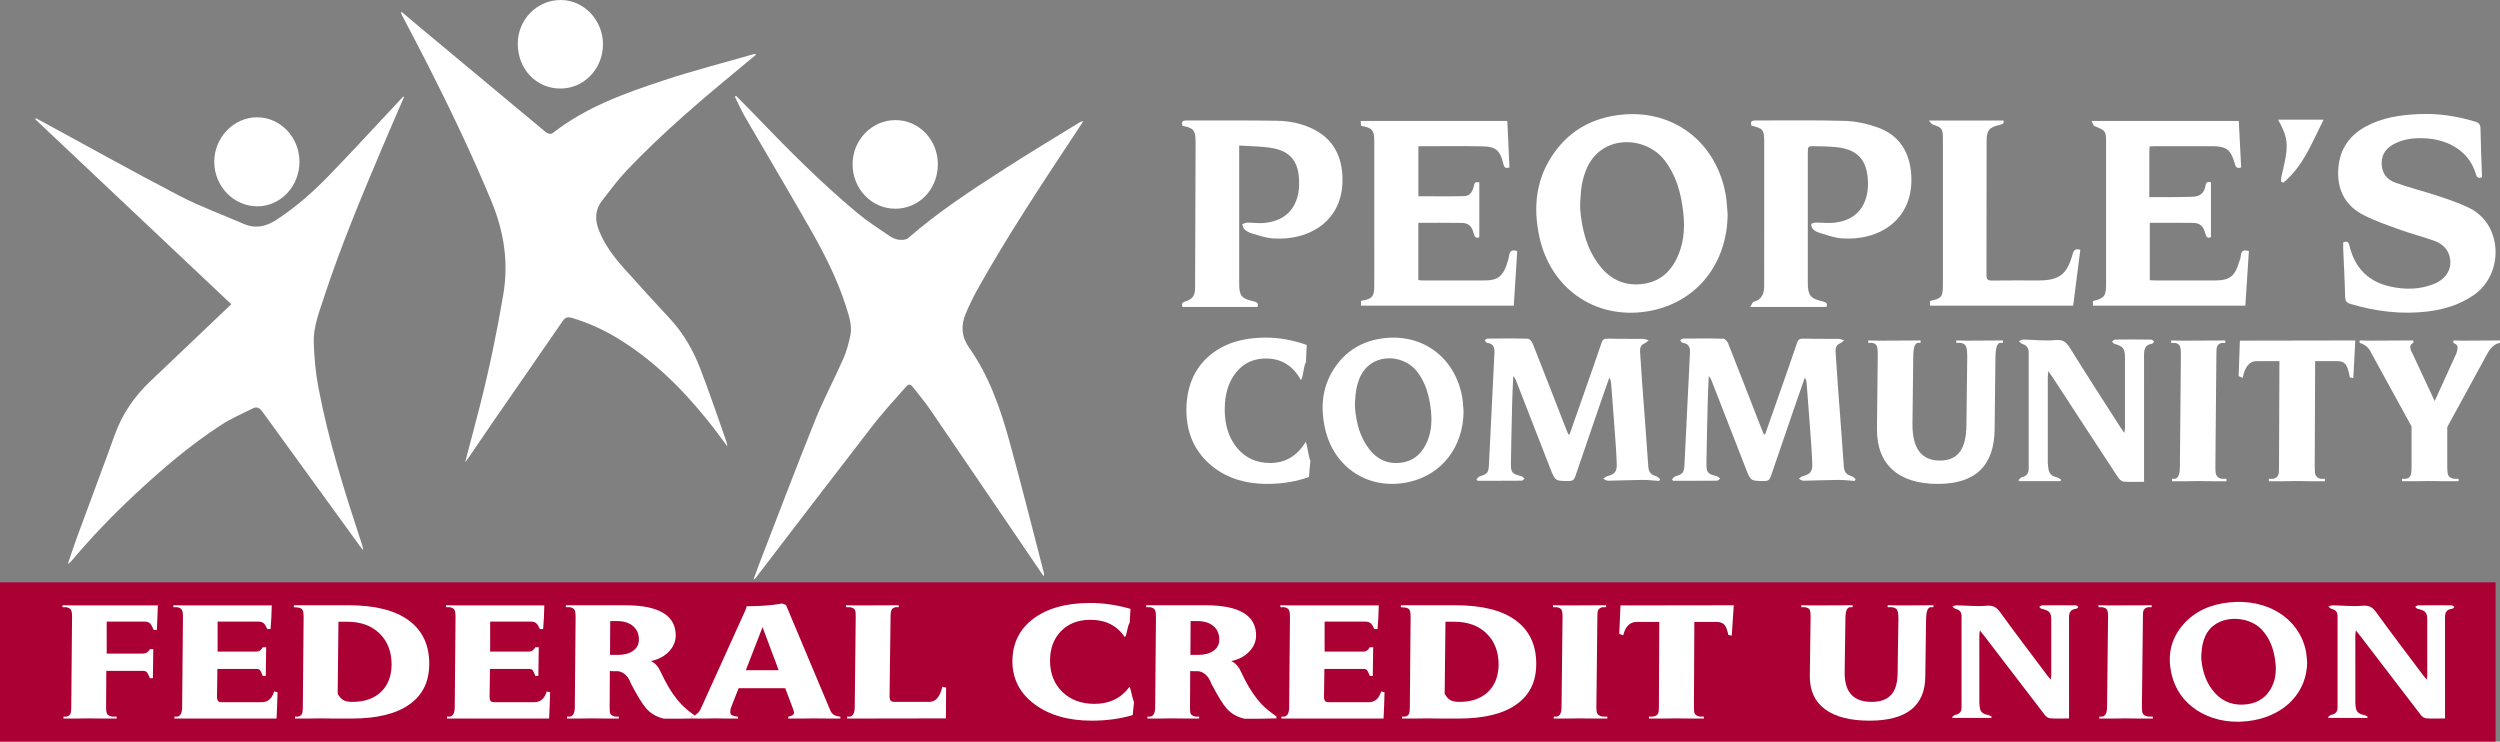
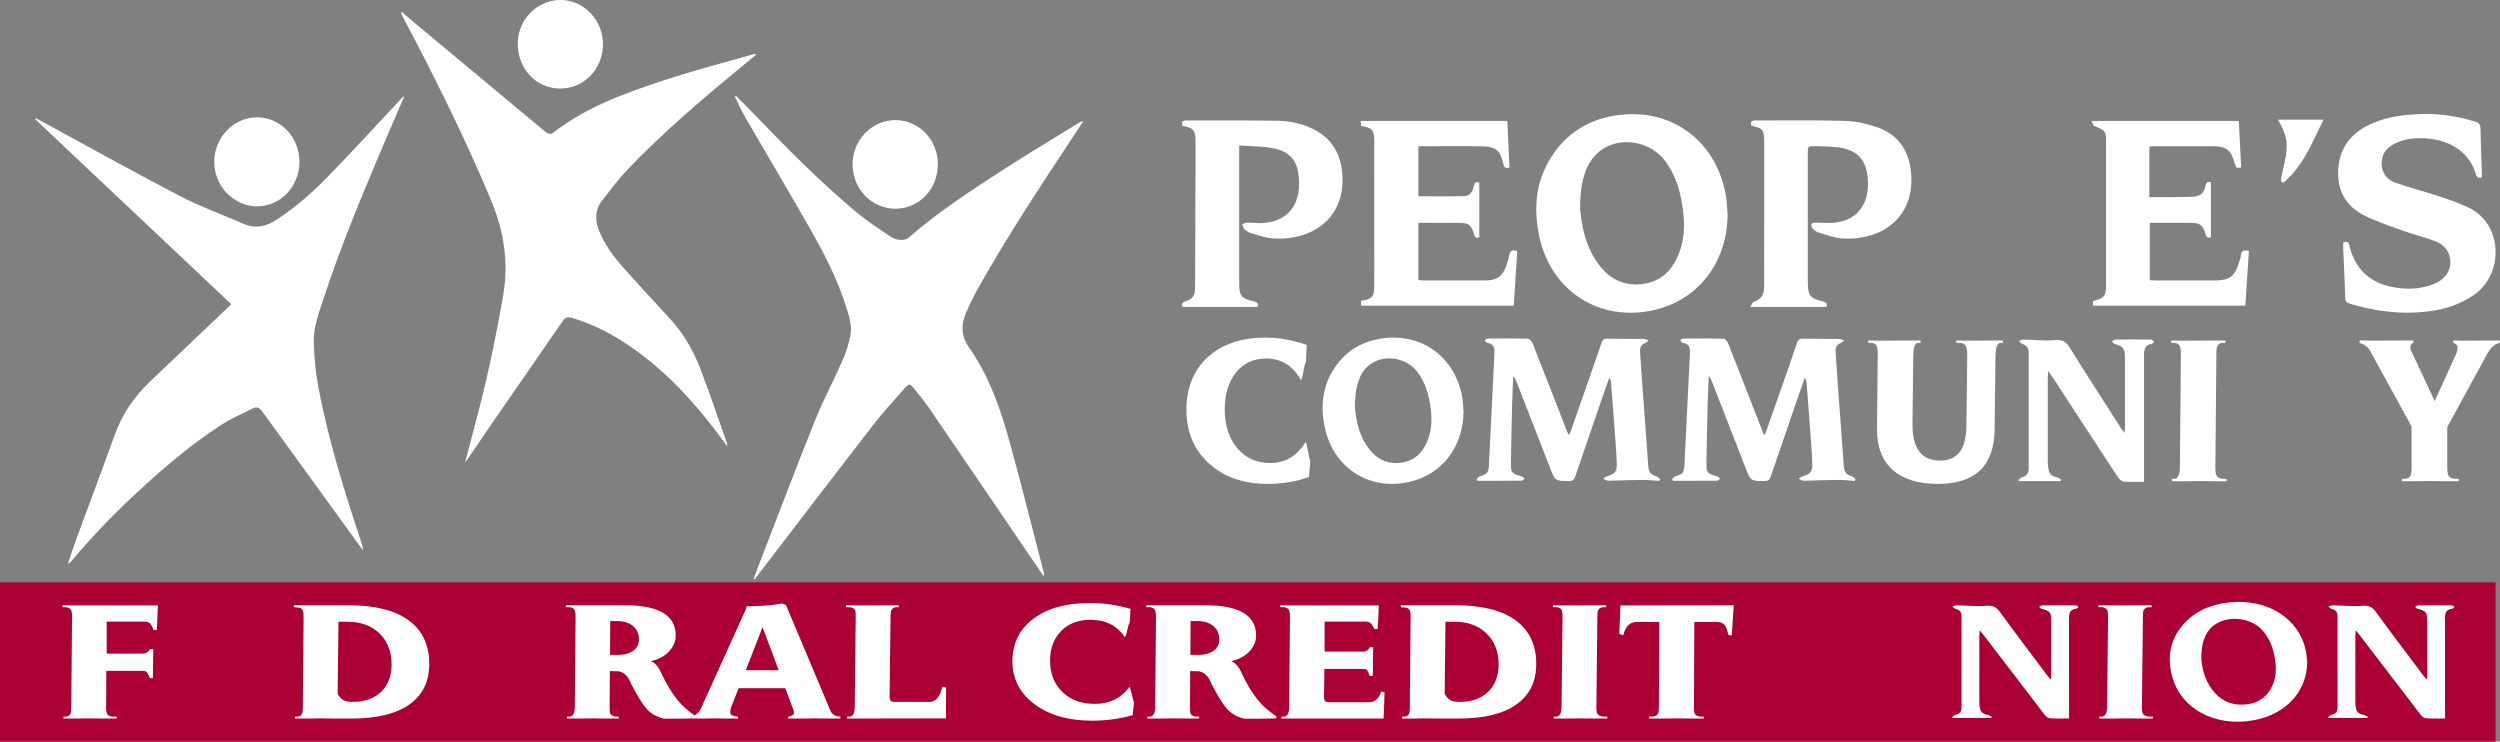
<svg xmlns="http://www.w3.org/2000/svg" id="Layer_2" viewBox="0 0 1698.3 503.79">
  <rect x="0" y="0" width="1698.3" height="503.79" fill="#808080" stroke="none" />
  <defs>
    <style>.cls-1{fill:#fff;}.cls-2{fill:#ab0033;}</style>
  </defs>
  <g id="Layer_1-2">
    <path class="cls-2" d="m1695.3,503.79H0v-108.19h1695.3v108.19Z" />
-     <path class="cls-1" d="m1223.62,411.17l7.71.11,27.19-.11v1.33h-2.03c-1.8.44-2.75,2.59-2.84,6.43l-.54,37.92c-.09,13.31,6,19.96,18.26,19.96s17.63-6.54,17.72-19.63l.54-36.92c0-2.88-.27-4.82-.81-5.82s-1.67-1.65-3.38-1.94h-3.11v-1.33l6.89.11,24.21-.11v1.33h-2.16c-1.8.44-2.75,3.03-2.84,7.76l-.54,39.36c-.18,19.96-12.81,29.94-37.87,29.94-13.17,0-23.25-2.58-30.23-7.76-6.99-5.17-10.44-12.68-10.35-22.51l.54-40.36c0-2.44-.23-4.05-.68-4.82-.45-.78-1.44-1.32-2.97-1.61h-2.71v-1.33Z" />
    <path class="cls-1" d="m1495.42,444.81c0,1.12-.1,2.25.01,3.36.87,8.25,3.25,16.08,9.39,22.77,5.52,6.02,12.9,8.66,21.84,7.47,8.42-1.12,13.67-5.66,16.78-12.13,2.77-5.79,3-11.79,2.11-17.88-1.1-7.53-3.46-14.65-9.15-20.75-9.4-10.09-31.48-10.63-38.29,4.49-1.8,3.99-2.36,7.1-2.69,12.67Zm70.91-3.08c.6,2.7.66,5.49.97,8.24-.22,19.9-14.48,35.35-36.5,39.34-26.1,4.74-49.42-7.85-55.24-29.9-3.33-12.62-1.69-24.6,7.63-35.26,7.75-8.85,18.39-13.63,31.32-14.95,25.81-2.63,47.06,10.75,51.82,32.53Z" />
-     <path class="cls-1" d="m302.96,411.17l7.44.11h59.37l-.27,8.09c-.09,1.85-.27,4.51-.54,7.99h-2.16c-.91-1.93-1.67-3.18-2.3-3.77-.91-.89-2.21-1.33-3.92-1.33h-27.6v20.4h26.38c1.8,0,3.24-1,4.33-3h2.3l-.28,19.52h-2.02c-.82-2.07-1.45-3.38-1.9-3.94-.45-.55-1.26-.83-2.43-.83h-26.51l-.27,18.85c0,2.07.54,3.26,1.62,3.55.54.15,1.31.22,2.3.22h26.37c4.24,0,7.08-2.44,8.53-7.32l.94.23,1.35.33-.27,8.98c-.09,1.85-.22,4.81-.4,8.87h-69.39v-1.33h2.17c2.07-.52,3.11-2.66,3.11-6.43l.54-61.43c0-2.37-.27-3.95-.81-4.77-.54-.81-1.54-1.37-2.98-1.66h-2.7v-1.33Z" />
    <path class="cls-1" d="m1054.97,411.17l7.98.11,28.13-.11v1.33h-2.57c-1.62.37-2.66,1.22-3.11,2.55-.18.52-.27,1.81-.27,3.88l-.68,61.43c0,2.14.18,3.55.54,4.21.54,1.19,1.81,1.93,3.79,2.22h3.11v1.33h-8.25l-10.69-.11-8.38.11h-9.06v-1.33h2.16c2.07-.52,3.11-2.66,3.11-6.43l.68-61.43c0-2.37-.25-3.95-.75-4.77-.49-.81-1.51-1.37-3.04-1.66h-2.7v-1.33Z" />
    <path class="cls-1" d="m1584.63,411.22c6.69.09,13.43.84,20.03.29,4.83-.4,7,.97,9.38,4.24,10.57,14.55,21.5,28.91,32.31,43.33.54.73,1.18,1.4,2.18,2.57.17-1.27.36-1.99.36-2.71.01-12.6.03-25.2,0-37.8-.02-5.13-1.11-6.26-6.75-7.65-.58-.15-.99-.82-1.47-1.25.66-.36,1.31-1.01,1.98-1.02,7.59-.07,15.18-.07,22.77,0,.66.01,1.31.69,1.97,1.05-.49.43-.93,1.17-1.47,1.23-4.25.46-4.97,2.93-4.97,5.96.02,21.47.01,42.93.01,64.39v4.21c-4.74,0-8.9.19-13-.11-1.25-.08-2.71-1.29-3.5-2.31-13.67-17.76-27.26-35.58-40.87-53.37-.86-1.12-1.76-2.21-3.24-4.05-.17,1.75-.32,2.59-.33,3.42-.01,15.36-.01,30.72.01,46.08,0,1.08.24,2.15.39,3.22.37,2.72,2.21,4.16,5.3,4.7,1,.17,1.87.85,2.8,1.3-.16.26-.32.52-.47.78h-26.05c-.19-.18-.39-.35-.59-.53.71-.53,1.34-1.37,2.16-1.54,3.13-.62,4.38-2.32,4.38-4.9,0-20.77,0-41.55-.01-62.32,0-2.43-1.13-4.11-4.05-4.85-.83-.21-1.46-1.02-2.18-1.55.97-.28,1.95-.82,2.92-.81Z" />
    <path class="cls-1" d="m582.66,411.28l27.86-.11v1.33h-2.3c-1.17.29-2,.85-2.5,1.66-.49.82-.74,2.4-.74,4.77l-.68,54c0,1.85.41,2.99,1.22,3.44.45.29,1.35.44,2.7.44h23c4.41,0,7.39-3.44,8.92-10.31l1.22.33,1.35.22-.13,20.96-67.09.11v-1.33h2.03c2.07-.52,3.11-2.66,3.11-6.43l.68-61.43c0-2.14-.09-3.51-.27-4.1-.46-1.26-1.63-2.04-3.52-2.33h-2.84v-1.33l7.98.11Z" />
    <path class="cls-1" d="m72.89,485.18c.54.78,1.67,1.32,3.38,1.61h2.98v1.33h-8.39l-10.95-.11-8.12.11h-8.66v-1.33h2.03c1.26-.29,2.12-.85,2.57-1.66.45-.82.68-2.4.68-4.77l.54-61.43c0-2.37-.27-3.95-.81-4.77-.54-.81-1.58-1.37-3.11-1.66h-2.57v-1.33l7.44.11h57.35l-.68,16.63h-2.16c-.91-2.07-1.67-3.47-2.3-4.21-.91-.96-2.22-1.44-3.93-1.44h-25.7v21.73h24.62c2.07,0,3.65-1,4.74-3h2.29l-.27,19.74h-2.02c-.82-2.07-1.49-3.42-2.03-4.04-.54-.63-1.49-.95-2.84-.95h-24.76l-.13,24.73c0,2.37.27,3.94.81,4.71Z" />
    <path class="cls-1" d="m1495.5,444.83s-.01,0-.03,0c.02,0,.03,0,.03,0Z" />
    <path class="cls-1" d="m1425.56,411.17l7.98.11,28.13-.11v1.33h-2.57c-1.62.37-2.66,1.22-3.11,2.55-.18.52-.27,1.81-.27,3.88l-.68,61.43c0,2.14.18,3.55.54,4.21.55,1.19,1.81,1.93,3.79,2.22h3.11v1.33h-8.25l-10.68-.11-8.39.11h-9.06v-1.33h2.16c2.08-.52,3.11-2.66,3.11-6.43l.68-61.43c0-2.37-.25-3.95-.74-4.77-.5-.81-1.51-1.37-3.05-1.66h-2.7v-1.33Z" />
    <path class="cls-1" d="m770.39,476.81c-.18,2-.49,4.99-.94,8.98-8.57,2.51-17.81,3.77-27.73,3.77-15.96,0-28.95-3.73-38.96-11.2-10-7.46-15.01-17.18-15.01-29.16s4.76-21.84,14.27-28.94c9.51-7.1,22.39-10.65,38.62-10.65,9.01,0,18.12,1.34,27.32,4l-.54,9.64c-.46.08-1,1.65-1.63,4.72-.63,3.06-1.21,4.67-1.75,4.82-5.24-7.83-12.99-11.75-23.27-11.75-8.3,0-14.94,2.55-19.95,7.65-5,5.1-7.51,11.79-7.51,20.07,0,8.72,2.78,15.8,8.32,21.23,5.55,5.44,12.87,8.15,21.98,8.15,10.1,0,17.99-3.84,23.67-11.53.36.37.88,2.09,1.56,5.16.67,3.06,1.19,4.75,1.55,5.04Z" />
    <path class="cls-1" d="m496.64,485.46c.54.59,2.12,1.07,4.73,1.44v1.22h-6.49l-9.47-.11-7.44.11h-8.38v-.05l3.25-.06v-1.33c-.35-.24-.69-.48-1.02-.72,1.89-.94,3.26-2.36,4.13-4.27l30.29-66.86c.63-1.41.95-2.41.95-3,9.38,0,17.49-.63,24.35-1.88.27.22.67.4,1.21.55.27.15.68.33,1.22.56l30.16,71.74c1.08,2.51,3.34,3.84,6.76,3.99v1.33h-7.43l-10.28-.11-8.39.11h-9.33v-1.22c1.62-.37,2.84-.92,3.65-1.66.18-.15.27-.48.27-1,0-.67-.23-1.59-.68-2.77l-5.27-13.97h-31.65l-5.41,13.75c-.18,1.18-.27,1.92-.27,2.21,0,1.04.18,1.71.54,2Zm32.33-30.16l-10.96-29.27-11.36,29.27h22.32Z" />
-     <path class="cls-1" d="m117.79,411.17l7.44.11h59.38l-.27,8.09c-.09,1.85-.27,4.51-.54,7.99h-2.17c-.9-1.93-1.67-3.18-2.29-3.77-.91-.89-2.22-1.33-3.93-1.33h-27.59v20.4h26.38c1.8,0,3.24-1,4.32-3h2.3l-.27,19.52h-2.03c-.81-2.07-1.44-3.38-1.89-3.94-.45-.55-1.26-.83-2.43-.83h-26.52l-.27,18.85c0,2.07.55,3.26,1.63,3.55.54.15,1.3.22,2.3.22h26.37c4.24,0,7.08-2.44,8.52-7.32l.95.23,1.35.33-.27,8.98c-.09,1.85-.22,4.81-.4,8.87h-69.39v-1.33h2.16c2.08-.52,3.11-2.66,3.11-6.43l.55-61.43c0-2.37-.27-3.95-.82-4.77-.54-.81-1.53-1.37-2.97-1.66h-2.71v-1.33Z" />
    <path class="cls-1" d="m869.8,411.17l7.44.11h59.38l-.27,8.09c-.09,1.85-.27,4.51-.54,7.99h-2.17c-.9-1.93-1.67-3.18-2.3-3.77-.9-.89-2.21-1.33-3.92-1.33h-27.59v20.4h26.37c1.81,0,3.25-1,4.33-3h2.3l-.27,19.52h-2.03c-.81-2.07-1.44-3.38-1.89-3.94-.45-.55-1.26-.83-2.44-.83h-26.51l-.27,18.85c0,2.07.54,3.26,1.63,3.55.54.15,1.3.22,2.3.22h26.37c4.24,0,7.08-2.44,8.52-7.32l.95.23,1.35.33-.27,8.98c-.09,1.85-.23,4.81-.4,8.87h-69.39v-1.33h2.16c2.08-.52,3.11-2.66,3.11-6.43l.55-61.43c0-2.37-.28-3.95-.82-4.77-.54-.81-1.53-1.37-2.97-1.66h-2.71v-1.33Z" />
    <path class="cls-1" d="m472.84,486.68v1.33l-3.25.06v-1.28c.81-.21,1.55-.49,2.23-.83.33.24.67.48,1.02.72Z" />
    <path class="cls-1" d="m1329.21,411.22c6.69.09,13.43.84,20.03.29,4.83-.4,7,.97,9.38,4.24,10.57,14.55,21.5,28.91,32.31,43.33.54.73,1.18,1.4,2.18,2.57.17-1.27.35-1.99.36-2.71.01-12.6.03-25.2,0-37.8-.02-5.13-1.11-6.26-6.75-7.65-.58-.15-.99-.82-1.47-1.25.66-.36,1.31-1.01,1.98-1.02,7.59-.07,15.18-.07,22.77,0,.66.01,1.31.69,1.97,1.05-.49.43-.93,1.17-1.47,1.23-4.26.46-4.97,2.93-4.97,5.96.02,21.47.01,42.93.01,64.39v4.21c-4.74,0-8.9.19-13-.11-1.25-.08-2.71-1.29-3.5-2.31-13.68-17.76-27.26-35.58-40.87-53.37-.86-1.12-1.77-2.21-3.24-4.05-.17,1.75-.33,2.59-.33,3.42-.01,15.36-.01,30.72.01,46.08,0,1.08.24,2.15.39,3.22.36,2.72,2.21,4.16,5.3,4.7,1,.17,1.87.85,2.8,1.3l-.48.78h-26.04c-.2-.18-.39-.35-.59-.53.71-.53,1.34-1.37,2.16-1.54,3.13-.62,4.38-2.32,4.38-4.9,0-20.77,0-41.55-.01-62.32,0-2.43-1.14-4.11-4.05-4.85-.83-.21-1.46-1.02-2.18-1.55.97-.28,1.95-.82,2.92-.81Z" />
    <path class="cls-1" d="m1177.78,411.17l-1.36,20.62-1.08-.22-1.22-.22c-.72-3.18-1.48-5.32-2.29-6.43-1.18-1.63-3.07-2.44-5.69-2.44h-15.14l-.27,57.88c0,2.14.13,3.51.4,4.1.45,1.18,1.62,1.96,3.52,2.33h2.84v1.33h-8.12l-10.68-.11-8.93.11h-9.6v-1.33h2.84c1.89-.37,3.06-1.15,3.51-2.33.27-.66.41-2.03.41-4.1l.27-57.88h-15.28c-4.69,0-7.76,3.03-9.2,9.09-.63-.22-1.53-.52-2.71-.89l.82-19.4,76.96-.11Z" />
    <path class="cls-1" d="m960.96,488.12h-8.52v-1.33h2.17c1.17-.29,1.98-.85,2.43-1.66.45-.82.68-2.4.68-4.77l.54-61.21c0-2-.14-3.36-.41-4.1-.45-1.41-1.58-2.18-3.38-2.33l-2.84-.22v-1.33h37.2c18.03,0,31.69,3.45,40.98,10.37,9.29,6.91,13.88,16.83,13.79,29.77-.09,11.83-4.5,20.84-13.25,27.05-8.93,6.51-22.09,9.76-39.49,9.76h-10.96l-10.82-.11-8.12.11Zm49.85-18.07c4.73-4.51,7.14-10.68,7.23-18.52,0-8.8-2.73-15.86-8.18-21.18-5.46-5.32-12.74-7.98-21.84-7.98h-6.09l-.54,49.01c1.17,1.99,2.45,3.4,3.85,4.21s3.45,1.22,6.16,1.22c8.2,0,14.67-2.25,19.41-6.76Z" />
    <path class="cls-1" d="m384.38,411.17h40.31c22.99,0,34.44,6.91,34.35,20.73-.09,3.92-1.58,7.43-4.46,10.54-3.07,3.32-7.22,5.54-12.45,6.65,2.17.89,4.06,2.66,5.68,5.32,1.27,2.52,2.48,4.99,3.66,7.43,3.51,6.8,7.34,12.38,11.49,16.75,2.16,2.23,5.11,4.69,8.86,7.37-.68.34-1.42.62-2.23.83v1.28l-7.84.16h-10.69c-5.05-1.18-9.11-3.55-12.17-7.09-2.44-2.74-5.86-8.32-10.28-16.75-1.81-4.95-4.69-7.76-8.66-8.42h-2.84l-2.84-.12-.13,24.62c0,2.07.09,3.4.27,3.99.45,1.18,1.57,1.96,3.38,2.33h2.57v1.33h-8.12l-10.55-.11-7.98.11h-8.52v-1.33h2.17c2.07-.52,3.11-2.66,3.11-6.43l.54-61.43c0-2.37-.27-3.95-.81-4.77-.55-.81-1.54-1.37-2.98-1.66h-2.84v-1.33Zm45.72,30.93c2.61-1.84,3.92-4.39,3.92-7.65,0-3.84-1.33-6.89-3.99-9.15-2.66-2.25-6.25-3.38-10.76-3.38h-4.73l-.13,22.96h5.27c4.33,0,7.8-.93,10.42-2.78Z" />
    <path class="cls-1" d="m778.64,411.17h40.31c22.99,0,34.44,6.91,34.35,20.73-.09,3.92-1.58,7.43-4.46,10.54-3.07,3.32-7.22,5.54-12.44,6.65,2.16.89,4.05,2.66,5.68,5.32,1.26,2.52,2.48,4.99,3.65,7.43,3.51,6.8,7.35,12.38,11.49,16.75,2.35,2.43,5.64,5.13,9.88,8.09v1.33l-11.09.22h-10.69c-5.05-1.18-9.11-3.55-12.17-7.09-2.43-2.74-5.86-8.32-10.28-16.75-1.8-4.95-4.69-7.76-8.66-8.42h-2.84l-2.84-.12-.13,24.62c0,2.07.09,3.4.27,3.99.45,1.18,1.58,1.96,3.38,2.33h2.57v1.33h-8.12l-10.55-.11-7.98.11h-8.52v-1.33h2.17c2.07-.52,3.11-2.66,3.11-6.43l.54-61.43c0-2.37-.27-3.95-.81-4.77-.54-.81-1.54-1.37-2.98-1.66h-2.84v-1.33Zm45.72,30.93c2.61-1.84,3.92-4.39,3.92-7.65,0-3.84-1.33-6.89-3.99-9.15-2.66-2.25-6.24-3.38-10.75-3.38h-4.74l-.13,22.96h5.27c4.33,0,7.8-.93,10.42-2.78Z" />
    <path class="cls-1" d="m277.8,421.54c9.29,6.91,13.89,16.83,13.8,29.77-.09,11.83-4.51,20.84-13.26,27.05-8.93,6.51-22.09,9.76-39.49,9.76h-10.96l-10.82-.11-8.11.11h-8.53v-1.33h2.17c1.17-.29,1.98-.85,2.43-1.66.45-.82.68-2.4.68-4.77l.54-61.21c0-2-.13-3.36-.41-4.1-.45-1.41-1.57-2.18-3.38-2.33l-2.84-.22v-1.33h37.2c18.03,0,31.69,3.45,40.98,10.37Zm-19,48.51c4.73-4.51,7.14-10.68,7.23-18.52,0-8.8-2.72-15.86-8.18-21.18s-12.74-7.98-21.84-7.98h-6.09l-.54,49.01c1.17,1.99,2.46,3.4,3.85,4.21,1.4.81,3.45,1.22,6.16,1.22,8.2,0,14.67-2.25,19.41-6.76Z" />
    <path class="cls-1" d="m274.43,65.99c-5.07,11.76-10.21,23.49-15.19,35.28-14.05,33.24-27.96,66.54-39.2,100.87-3.28,10-7.24,20.04-6.9,30.71.32,10.05,1.24,20.18,3.1,30.05,6.88,36.6,18.13,72.03,29.76,107.34.33,1.02.67,2.03.56,3.39-.67-.84-1.36-1.67-1.99-2.54-22.18-30.54-44.37-61.07-66.48-91.66-1.69-2.34-3.65-3.33-6.08-2.13-7.38,3.64-15.01,6.97-21.88,11.43-21.14,13.72-40.2,30.11-58.61,47.27-15.14,14.11-29.44,29.02-42.78,44.85-.7.82-1.43,1.62-2.65,2.2,2.15-6.27,4.19-12.59,6.48-18.81,8.43-22.95,17.1-45.81,25.37-68.82,5.05-14.04,13.17-25.91,23.86-36.12,17.46-16.68,34.98-33.3,52.48-49.94.86-.82,1.72-1.64,2.83-2.7-44.49-41.97-88.83-83.81-133.17-125.65.15-.23.3-.46.46-.69,1.09.58,2.18,1.15,3.26,1.73,31.24,16.97,62.29,34.32,93.81,50.74,14.22,7.41,29.4,12.98,44.16,19.34,7.93,3.42,15.15,1.78,22.2-2.83,12.83-8.39,24.32-18.41,34.93-29.33,16.3-16.77,32.08-34.04,48.09-51.09,1.03-1.1,2.05-2.2,3.08-3.3.17.13.34.26.51.39Z" />
    <path class="cls-1" d="m500.02,65.09c3.4,3.45,6.85,6.86,10.21,10.35,23.09,24,46.4,47.79,72.03,69.12,6.91,5.75,14.55,10.63,21.98,15.73,1.84,1.26,4.1,2.28,6.28,2.56,2.07.26,4.93.16,6.33-1.06,20.32-17.74,42.83-32.42,65.41-46.97,16.82-10.83,34-21.12,51.02-31.63.71-.44,1.47-.8,2.64-.83-2.48,3.75-4.96,7.5-7.44,11.25-21.83,33.03-43.65,66.07-63.12,100.57-3.47,6.14-6.66,12.48-9.38,18.99-3.29,7.88-2.87,15.6,2.29,22.9,13.64,19.31,21.28,41.32,27.48,63.78,8.18,29.62,15.61,59.45,23.35,89.2.18.69.24,1.41-.12,2.34-.66-.94-1.34-1.87-1.98-2.82-25.02-36.78-50.01-73.58-75.1-110.31-3.25-4.75-6.91-9.22-10.5-13.73-3.35-4.23-3.64-4.37-7.35-.2-7.3,8.2-14.7,16.36-21.42,25.03-26.57,34.32-52.89,68.82-79.3,103.26-.32.41-.65.81-1.46.99,1.25-3.4,2.45-6.82,3.75-10.19,12.63-32.63,25.01-65.37,38.06-97.83,5.71-14.2,12.97-27.77,19.15-41.79,2.21-5.02,3.71-10.45,4.82-15.83,1.43-6.93-.97-13.57-3.04-20.07-5.93-18.65-14.85-35.97-24.49-52.87-14.38-25.22-29.26-50.16-43.82-75.28-2.63-4.55-4.75-9.39-7.11-14.1.27-.18.55-.36.82-.54Z" />
    <path class="cls-1" d="m315.96,314.04c3.42-13,6.72-25.24,9.85-37.53,6.41-25.16,11.71-50.55,16.05-76.17,3.77-22.2.51-43.02-8.04-63.67-13.16-31.78-28.03-62.72-43.57-93.36-5.66-11.15-11.55-22.17-17.33-33.26-.28-.54-.48-1.12-.23-2.11,3.59,3.04,7.16,6.1,10.77,9.11,28.57,23.81,57.16,47.62,85.74,71.41.92.76,1.83,1.66,2.9,2.07.94.36,2.48.58,3.13.07,22.56-17.77,49.14-27.27,75.88-36.09,20.09-6.63,40.63-11.89,60.98-17.76.4-.12.84-.11,1.61.33-2.49,2.05-4.98,4.1-7.47,6.16-27.87,22.99-55.52,46.25-80.44,72.49-6.12,6.44-11.43,13.66-16.88,20.7-4.87,6.29-4.81,13.23-1.92,20.38,3.8,9.43,9.78,17.46,16.43,24.95,10.4,11.71,21.02,23.22,31.66,34.71,9.09,9.81,15.67,21.22,20.45,33.52,6.45,16.59,12.07,33.5,18.03,50.28.23.65.27,1.37.57,2.98-4.74-6.27-8.78-11.9-13.12-17.29-17.7-22-37.53-41.7-61.89-56.41-9.63-5.81-19.8-10.38-30.6-13.61-2.84-.85-4.52-.4-6.23,2.09-15.96,23.21-32.04,46.33-48.04,69.51-5.44,7.87-10.77,15.82-16.16,23.73-.52.76-1.13,1.47-2.13,2.77Z" />
    <path class="cls-1" d="m637.1,111.58c0,16.95-12.72,30.23-28.93,30.2-16.01-.04-28.87-13.32-28.99-29.97-.13-16.59,13-30.23,29.09-30.23,16,0,28.83,13.34,28.84,30Z" />
    <path class="cls-1" d="m203.43,109.88c0,16.84-13.04,30.47-28.98,30.28-15.9-.19-28.84-13.7-28.91-30.18-.07-16.5,13.26-30.35,29.14-30.29,15.9.06,28.74,13.55,28.75,30.2Z" />
    <path class="cls-1" d="m380.53,60.15c-16.36-.06-28.87-13.37-28.8-30.63C351.8,13.14,364.92-.07,381.06,0c15.72.07,28.73,13.9,28.55,30.38-.18,16.65-13.05,29.83-29.08,29.77Z" />
    <path class="cls-1" d="m1591.79,164.73c3.67-1.65,3.89.88,4.39,2.86,3.71,14.61,12.85,23.81,27.55,27.06,9.95,2.21,19.98,2.13,29.62-1.73,8.85-3.54,12.92-11.02,10.6-19.13-1.54-5.39-5.61-8.51-10.51-10.28-7.33-2.65-14.93-4.53-22.25-7.18-8.7-3.15-17.57-6.11-25.76-10.33-11.38-5.85-17.24-15.76-17.08-28.76.17-13.95,6.3-24.45,18.62-31.21,11.28-6.19,23.65-7.95,36.21-8.52,12.97-.6,25.68,1.31,38.13,5.07,2.65.8,3.7,1.93,3.74,4.86.16,10.89.66,21.78,1.04,32.91-1.96.9-3.41.62-4.15-1.97-4.27-14.92-17.54-23.13-33.12-24.33-7.48-.57-14.88,0-21.79,3.39-5.68,2.78-9.19,6.96-9.12,13.64.07,6.58,3.63,11,9.35,13.03,9.78,3.47,19.89,6,29.74,9.27,6.91,2.29,13.86,4.68,20.38,7.86,22.9,11.18,23.78,45.04,3.02,59.26-9.36,6.41-19.77,9.68-30.81,11.05-17.97,2.24-35.58.05-52.89-5.08-2.7-.8-3.54-2.07-3.61-4.93-.24-10.9-.85-21.8-1.3-32.7-.06-1.35,0-2.71,0-4.11Z" />
    <path class="cls-1" d="m924.54,207.64v-3.17c.47-.16.8-.32,1.14-.37,5.99-.88,7.78-2.7,7.86-8.72.12-9.18.04-18.37.04-27.56,0-24.08.02-48.17-.01-72.25,0-7.14-1.57-8.87-8.95-10.04-.09-.98-.18-2.03-.3-3.39h99.63c.49,10.54.97,21,1.46,31.57-2.92,1.17-3.73-.36-4.33-2.98-1.81-8.01-4.9-11.09-12.94-11.28-14.75-.36-29.52-.1-44.61-.1v33.97c10.47,0,20.85.16,31.21-.08,3.92-.09,5.58-3.13,6.41-6.69.68-2.94.78-2.92,3.77-2.71v37.27c-2.22,1.16-3.2-.19-3.85-2.67-1.3-4.93-3.41-6.92-8.25-7.01-9.67-.19-19.34-.06-29.32-.06v38.85c.75.1,1.46.28,2.17.28,14.52.02,29.05.08,43.57,0,7.81-.05,11.52-2.83,14.11-10.23.73-2.1,1.46-4.24,1.77-6.43.47-3.36,2.06-4.51,5.57-3.27-.78,12.19-1.56,24.47-2.36,37.08h-103.81Z" />
    <path class="cls-1" d="m1522.46,113.71c-2.71.94-3.65-.05-4.26-2.29-2.69-9.84-5.65-12.08-15.72-12.11-12.78-.03-25.57-.01-38.35,0-1.21,0-2.42.12-3.87.2-.07,1.45-.18,2.65-.19,3.86-.01,10.02,0,20.04,0,30.54,5.47,0,10.52.03,15.57,0,4.71-.04,9.43-.07,14.13-.26,4.7-.19,7.68-2.61,8.43-7.33.37-2.35,1.4-3.28,3.74-2.48v37.18c-2.04,1.11-3.09.25-3.78-2.25-1.46-5.29-3.56-7.25-8.42-7.34-9.67-.18-19.35-.05-29.35-.05v38.96c1.35.06,2.67.18,4,.18,13.41.01,26.81.02,40.22,0,9.89,0,13.55-2.74,16.4-12.23.46-1.54,1.12-3.08,1.25-4.65.29-3.48,2.12-4.11,5.45-3.07-.79,12.22-1.59,24.51-2.41,37.09h-103.52v-3.14c7.83-1.93,8.93-3.37,8.93-11.59,0-31.9,0-63.8,0-95.7,0-8.26-.19-8.44-7.85-11.55-.82-.33-1.15-1.88-2.07-3.51h100.05c.54,10.5,1.07,20.95,1.62,31.55Z" />
    <path class="cls-1" d="m1240.77,208.52h-51.8c.93-1.4,1.47-3.25,2.46-3.54,5.45-1.55,7-5.48,7.01-10.49.03-14.4.02-28.79.02-43.19,0-18.37,0-36.73,0-55.1,0-7.99-.9-9.12-8.61-10.76-1.1-2.86.1-3.62,2.91-3.61,20.1.09,40.22-.33,60.3.28,7.53.23,15.31,1.89,22.43,4.43,14.95,5.33,21.96,17.08,22.87,32.54,1.78,30.23-21.94,44.79-47.44,42.83-5.32-.41-10.52-2.52-15.72-4.04-1.37-.4-2.73-1.33-3.71-2.38-.72-.78-1.15-2.19-1.02-3.22.06-.47,1.8-1.01,2.78-1.03,4.43-.07,8.92.52,13.29,0,17.4-2.03,23.47-15.27,22.29-29.99-1.11-13.76-8.09-20.1-22.09-21.35-4.56-.41-9.15-.5-13.73-.59-4.91-.09-4.93-.02-4.93,4.77,0,20.97,0,41.95,0,62.92,0,8.44-.01,16.88,0,25.32.02,8.22,1.73,10.49,9.77,12.33,2.3.53,3.83,1.09,2.92,3.86Z" />
    <path class="cls-1" d="m803.24,85.43c-.78-2.67,0-3.6,2.6-3.59,20.61.09,41.22-.16,61.82.2,8.55.15,16.98,1.87,24.77,5.82,12.32,6.25,18.33,16.62,19.39,30.06,2.49,31.65-22.17,45.89-47.29,44.04-4.86-.36-9.64-2.09-14.38-3.46-1.73-.5-3.44-1.55-4.79-2.75-.84-.75-1.01-2.27-1.48-3.44,1.09-.37,2.19-1.05,3.28-1.05,4.07-.04,8.19.62,12.19.17,18.85-2.12,24.35-16.27,22.99-31.26-1.04-11.43-6.64-17.56-18.03-19.57-7.23-1.27-14.69-1.2-22.51-1.76,0,2.39,0,3.85,0,5.3,0,29.42,0,58.84,0,88.26,0,8.46,1.35,10.32,9.66,12.26,2.42.56,3.67,1.31,2.77,3.87h-50.95c-.74-1.85-.41-3.04,2.06-3.81,4.76-1.48,6.49-3.92,6.51-9.16.16-30.9.23-61.81.32-92.71,0-2.23.02-4.47,0-6.7-.1-7.76-1.23-9.12-8.93-10.71Z" />
-     <path class="cls-1" d="m1310.32,81.87c9.29,0,17.45,0,25.6,0s16.33,0,25,0c.62,1.37.03,2.43-2.43,2.96-7.11,1.55-8.93,3.65-8.95,10.93-.08,30.41,0,60.83-.09,91.24,0,2.79.88,3.62,3.64,3.58,10.55-.14,21.1-.06,31.65-.06,14.01,0,19.38-3.98,23.15-17.59.83-2.98,2.02-4.33,5.32-3.2-1.6,12.51-3.21,25.07-4.86,37.94h-97.24v-3.21c7.88-1.69,8.75-2.78,8.75-10.77,0-33.27,0-66.54,0-99.8,0-6.44-.78-7.35-6.76-9.23-1.06-.33-1.79-1.74-2.8-2.79Z" />
    <path class="cls-1" d="m1547.51,81.29h30.98c-7.94,15.51-13.8,31.65-27.38,42.77l-1.44-.54c0-.98-.17-1.99.03-2.93,1.02-4.96,2.38-9.86,3.15-14.85,1.45-9.41.23-14.55-5.33-24.45Z" />
    <path class="cls-1" d="m1173.62,145.62c-.32,32.97-20.17,58.56-50.86,65.19-36.35,7.84-68.85-13.02-76.95-49.55-4.64-20.91-2.36-40.76,10.63-58.42,10.79-14.67,25.62-22.59,43.63-24.77,35.96-4.36,65.56,17.81,72.19,53.89.82,4.49.92,9.1,1.35,13.66Zm-100.15-8.55c.43.08-.43-.08,0,0,0,1.85-.14,3.72.02,5.56,1.21,13.66,4.53,26.64,13.08,37.73,7.69,9.97,17.97,14.35,30.42,12.38,11.74-1.86,19.05-9.39,23.38-20.11,3.87-9.58,4.19-19.53,2.95-29.63-1.53-12.47-4.83-24.26-12.76-34.38-13.09-16.71-43.86-17.61-53.34,7.45-2.5,6.61-3.28,11.75-3.75,21Z" />
    <path class="cls-1" d="m1456.51,327.3c-5.09,0-9.55.23-13.96-.14-1.34-.11-2.91-1.63-3.75-2.92-14.68-22.33-29.26-44.73-43.87-67.11-.92-1.41-1.89-2.78-3.47-5.09-.19,2.2-.35,3.25-.35,4.31-.02,19.31-.02,38.63,0,57.94,0,1.35.25,2.7.41,4.05.4,3.41,2.37,5.22,5.7,5.91,1.07.22,2.01,1.07,3,1.63-.17.33-.34.66-.51.98h-27.95c-.21-.22-.43-.45-.64-.67.77-.67,1.44-1.73,2.32-1.93,3.36-.79,4.7-2.92,4.7-6.16,0-26.12,0-52.25,0-78.37,0-3.05-1.22-5.17-4.35-6.1-.9-.27-1.57-1.28-2.34-1.95,1.05-.36,2.1-1.03,3.14-1.01,7.17.11,14.41,1.05,21.49.36,5.19-.51,7.52,1.22,10.07,5.34,11.35,18.29,23.07,36.35,34.67,54.49.58.91,1.27,1.75,2.34,3.23.18-1.59.38-2.5.38-3.4.02-15.85.04-31.7,0-47.54-.01-6.44-1.19-7.87-7.24-9.62-.63-.18-1.06-1.03-1.58-1.57.71-.44,1.41-1.27,2.13-1.27,8.14-.09,16.29-.1,24.43,0,.71,0,1.41.86,2.12,1.32-.52.53-1,1.46-1.58,1.54-4.56.59-5.33,3.69-5.33,7.5.02,26.99.01,53.98.01,80.97,0,1.58,0,3.17,0,5.29Z" />
    <path class="cls-1" d="m1199.06,295.11c3.02-8.59,6.05-17.18,9.06-25.78,4.25-12.13,8.55-24.25,12.65-36.43.86-2.55,2.12-2.93,4.58-2.86,7.9.23,15.81.07,23.72.18,1.25.02,2.49.64,3.73.98-.92.7-1.74,1.65-2.77,2.05-2.73,1.07-3.23,3.25-3.08,5.72.45,7.41.95,14.81,1.49,22.21,1.37,18.63,2.85,37.25,4.11,55.89.25,3.74,2,5.56,5.4,6.47.97.26,1.74,1.28,2.6,1.95-.21.4-.42.81-.63,1.21-3.79-.24-7.59-.72-11.38-.69-7.79.06-15.58.45-23.37.55-1.07.01-2.16-.84-3.23-1.3.89-.6,1.7-1.5,2.67-1.76,4.99-1.3,6.67-3.02,6.5-8.39-.25-7.79-.89-15.56-1.44-23.33-.75-10.49-1.57-20.97-2.39-31.46-.09-1.21-.37-2.41-1.22-3.77-1.94,5.52-3.91,11.04-5.81,16.57-5.79,16.83-11.6,33.65-17.31,50.51-.73,2.17-1.7,3.11-4.16,3.12-9.49.02-9.48.12-12.92-8.73-7.71-19.82-15.43-39.64-23.15-59.45-.4-1.02-.86-2.02-1.93-3.01-.24,6.05-.57,12.1-.72,18.15-.33,13.49-.63,26.97-.84,40.46-.11,7,.47,7.58,7.25,9.41.76.21,1.36,1.03,2.04,1.56-.67.49-1.34,1.4-2.02,1.4-9.99.09-19.97.06-29.96.06-.24-.31-.48-.61-.72-.92.71-.7,1.31-1.79,2.15-2.04,5.17-1.56,6.06-2.47,6.33-8.05,1.26-25.33,2.43-50.67,3.74-76,.2-3.87-.94-6.19-5.04-6.69-.61-.07-1.09-1.18-1.62-1.81.65-.38,1.3-1.08,1.96-1.08,9.14-.08,18.28-.17,27.41.08,1.12.03,2.68,1.84,3.21,3.16,7.29,18.39,14.43,36.84,21.61,55.28.85,2.17,1.73,4.33,2.6,6.5l.91.05Z" />
    <path class="cls-1" d="m1066.24,295.11c3.02-8.59,6.05-17.18,9.06-25.78,4.25-12.13,8.55-24.25,12.65-36.43.86-2.55,2.12-2.93,4.58-2.86,7.9.23,15.81.07,23.72.18,1.25.02,2.49.64,3.73.98-.92.7-1.74,1.65-2.77,2.05-2.73,1.07-3.23,3.25-3.08,5.72.45,7.41.95,14.81,1.49,22.21,1.37,18.63,2.85,37.25,4.11,55.89.25,3.74,2,5.56,5.4,6.47.97.26,1.74,1.28,2.6,1.95-.21.4-.42.81-.63,1.21-3.79-.24-7.59-.72-11.38-.69-7.79.06-15.58.45-23.37.55-1.07.01-2.16-.84-3.23-1.3.89-.6,1.7-1.5,2.67-1.76,4.99-1.3,6.67-3.02,6.5-8.39-.25-7.79-.89-15.56-1.44-23.33-.75-10.49-1.57-20.97-2.39-31.46-.09-1.21-.37-2.41-1.22-3.77-1.94,5.52-3.91,11.04-5.81,16.57-5.79,16.83-11.6,33.65-17.31,50.51-.73,2.17-1.7,3.11-4.16,3.12-9.49.02-9.48.12-12.92-8.73-7.71-19.82-15.43-39.64-23.15-59.45-.4-1.02-.86-2.02-1.93-3.01-.24,6.05-.57,12.1-.72,18.15-.33,13.49-.63,26.97-.84,40.46-.11,7,.47,7.58,7.25,9.41.76.21,1.36,1.03,2.04,1.56-.67.49-1.34,1.4-2.02,1.4-9.99.09-19.97.06-29.96.06-.24-.31-.48-.61-.72-.92.71-.7,1.31-1.79,2.15-2.04,5.17-1.56,6.06-2.47,6.33-8.05,1.26-25.33,2.43-50.67,3.74-76,.2-3.87-.94-6.19-5.04-6.69-.61-.07-1.09-1.18-1.62-1.81.65-.38,1.3-1.08,1.96-1.08,9.14-.08,18.28-.17,27.41.08,1.12.03,2.68,1.84,3.21,3.16,7.29,18.39,14.43,36.84,21.61,55.28.85,2.17,1.73,4.33,2.6,6.5l.91.05Z" />
    <path class="cls-1" d="m831.97,278c0,10.84,2.82,19.64,8.48,26.39,5.65,6.75,13.11,10.13,22.4,10.13,10.29,0,18.33-4.78,24.12-14.33.37.46.9,2.6,1.59,6.41.69,3.81,1.22,5.9,1.59,6.27-.19,2.48-.51,6.2-.96,11.16-8.73,3.12-18.15,4.69-28.25,4.69-16.26,0-29.49-4.64-39.69-13.92-10.2-9.28-15.3-21.36-15.3-36.25s4.85-27.15,14.54-35.97c9.69-8.82,22.81-13.23,39.35-13.23,9.19,0,18.47,1.65,27.84,4.96l-.55,11.99c-.46.09-1.01,2.05-1.65,5.86-.64,3.81-1.24,5.81-1.79,5.99-5.33-9.74-13.23-14.61-23.71-14.61-8.45,0-15.23,3.17-20.33,9.51-5.1,6.34-7.65,14.66-7.65,24.95Z" />
    <path class="cls-1" d="m1335.84,288.47l.55-45.89c0-3.58-.28-5.99-.83-7.24-.55-1.24-1.7-2.04-3.45-2.41h-3.17v-1.65l7.03.14,24.67-.14v1.65h-2.21c-1.84.55-2.8,3.77-2.89,9.65l-.55,48.93c-.19,24.81-13.05,37.21-38.59,37.21-13.42,0-23.68-3.22-30.8-9.65-7.12-6.43-10.64-15.76-10.54-27.98l.55-50.17c0-3.03-.23-5.03-.69-5.99-.46-.96-1.47-1.63-3.03-2h-2.76v-1.65l7.86.14,27.7-.14v1.65h-2.07c-1.84.55-2.8,3.22-2.89,7.99l-.55,47.14c-.09,16.54,6.11,24.81,18.61,24.81s17.96-8.13,18.05-24.39Z" />
    <path class="cls-1" d="m1504.94,317.28c0,2.67.18,4.41.55,5.24.55,1.47,1.84,2.39,3.86,2.76h3.17v1.65h-8.41l-10.89-.14-8.54.14h-9.23v-1.65h2.21c2.11-.64,3.17-3.31,3.17-7.99l.69-76.35c0-2.94-.25-4.91-.76-5.93-.51-1.01-1.54-1.7-3.1-2.07h-2.76v-1.65l8.13.14,28.67-.14v1.65h-2.62c-1.65.46-2.71,1.52-3.17,3.17-.19.64-.28,2.25-.28,4.82l-.69,76.35Z" />
-     <path class="cls-1" d="m1572.47,317.28c0,2.67.14,4.36.41,5.1.46,1.47,1.65,2.44,3.58,2.89h2.89v1.65h-8.27l-10.89-.14-9.1.14h-9.79v-1.65h2.89c1.93-.46,3.12-1.42,3.58-2.89.28-.83.41-2.53.41-5.1l.28-71.94h-15.57c-4.78,0-7.9,3.77-9.37,11.3-.64-.28-1.56-.64-2.76-1.1l.83-24.12,78.42-.14-1.38,25.63-1.1-.28-1.24-.28c-.74-3.95-1.52-6.62-2.34-7.99-1.2-2.02-3.12-3.03-5.79-3.03h-15.44l-.28,71.94Z" />
    <path class="cls-1" d="m1666.6,232.93v-1.65l6.75.14,24.95-.14v1.65c-3.4.55-6.29,3.03-8.68,7.44l-27.15,49.75v27.15c0,3.03.3,5.03.9,5.99.6.96,1.81,1.63,3.65,2h3.17v1.65h-8.68l-11.3-.14-8.82.14h-9.65v-1.65h2.76c1.47-.37,2.46-1.06,2.96-2.07.5-1.01.76-2.98.76-5.93v-27.56l-27.43-50.03c-1.47-3.4-4.09-5.65-7.86-6.75v-1.65l7.99.14,28.53-.14v1.65c-1.2.55-1.88,1.29-2.07,2.21v.69c0,1.2.46,2.57,1.38,4.13l15.16,32.53,14.75-32.39c.55-1.65.83-2.98.83-4l-.14-.96c-.37-.92-1.29-1.65-2.76-2.21Z" />
    <path class="cls-1" d="m994.24,279.5c-.23,24.28-14.86,43.13-37.46,48.01-26.77,5.78-50.7-9.59-56.67-36.49-3.42-15.4-1.74-30.01,7.83-43.02,7.95-10.8,18.87-16.64,32.13-18.24,26.48-3.21,48.28,13.11,53.17,39.69.61,3.3.68,6.71,1,10.06Zm-73.76-6.29c.31.06-.31-.06,0,0,0,1.37-.1,2.74.02,4.1.89,10.06,3.33,19.62,9.63,27.78,5.67,7.34,13.23,10.57,22.4,9.12,8.65-1.37,14.03-6.91,17.22-14.81,2.85-7.06,3.09-14.38,2.17-21.82-1.13-9.18-3.56-17.87-9.39-25.32-9.64-12.31-32.3-12.97-39.29,5.49-1.84,4.87-2.41,8.65-2.76,15.46Z" />
  </g>
</svg>